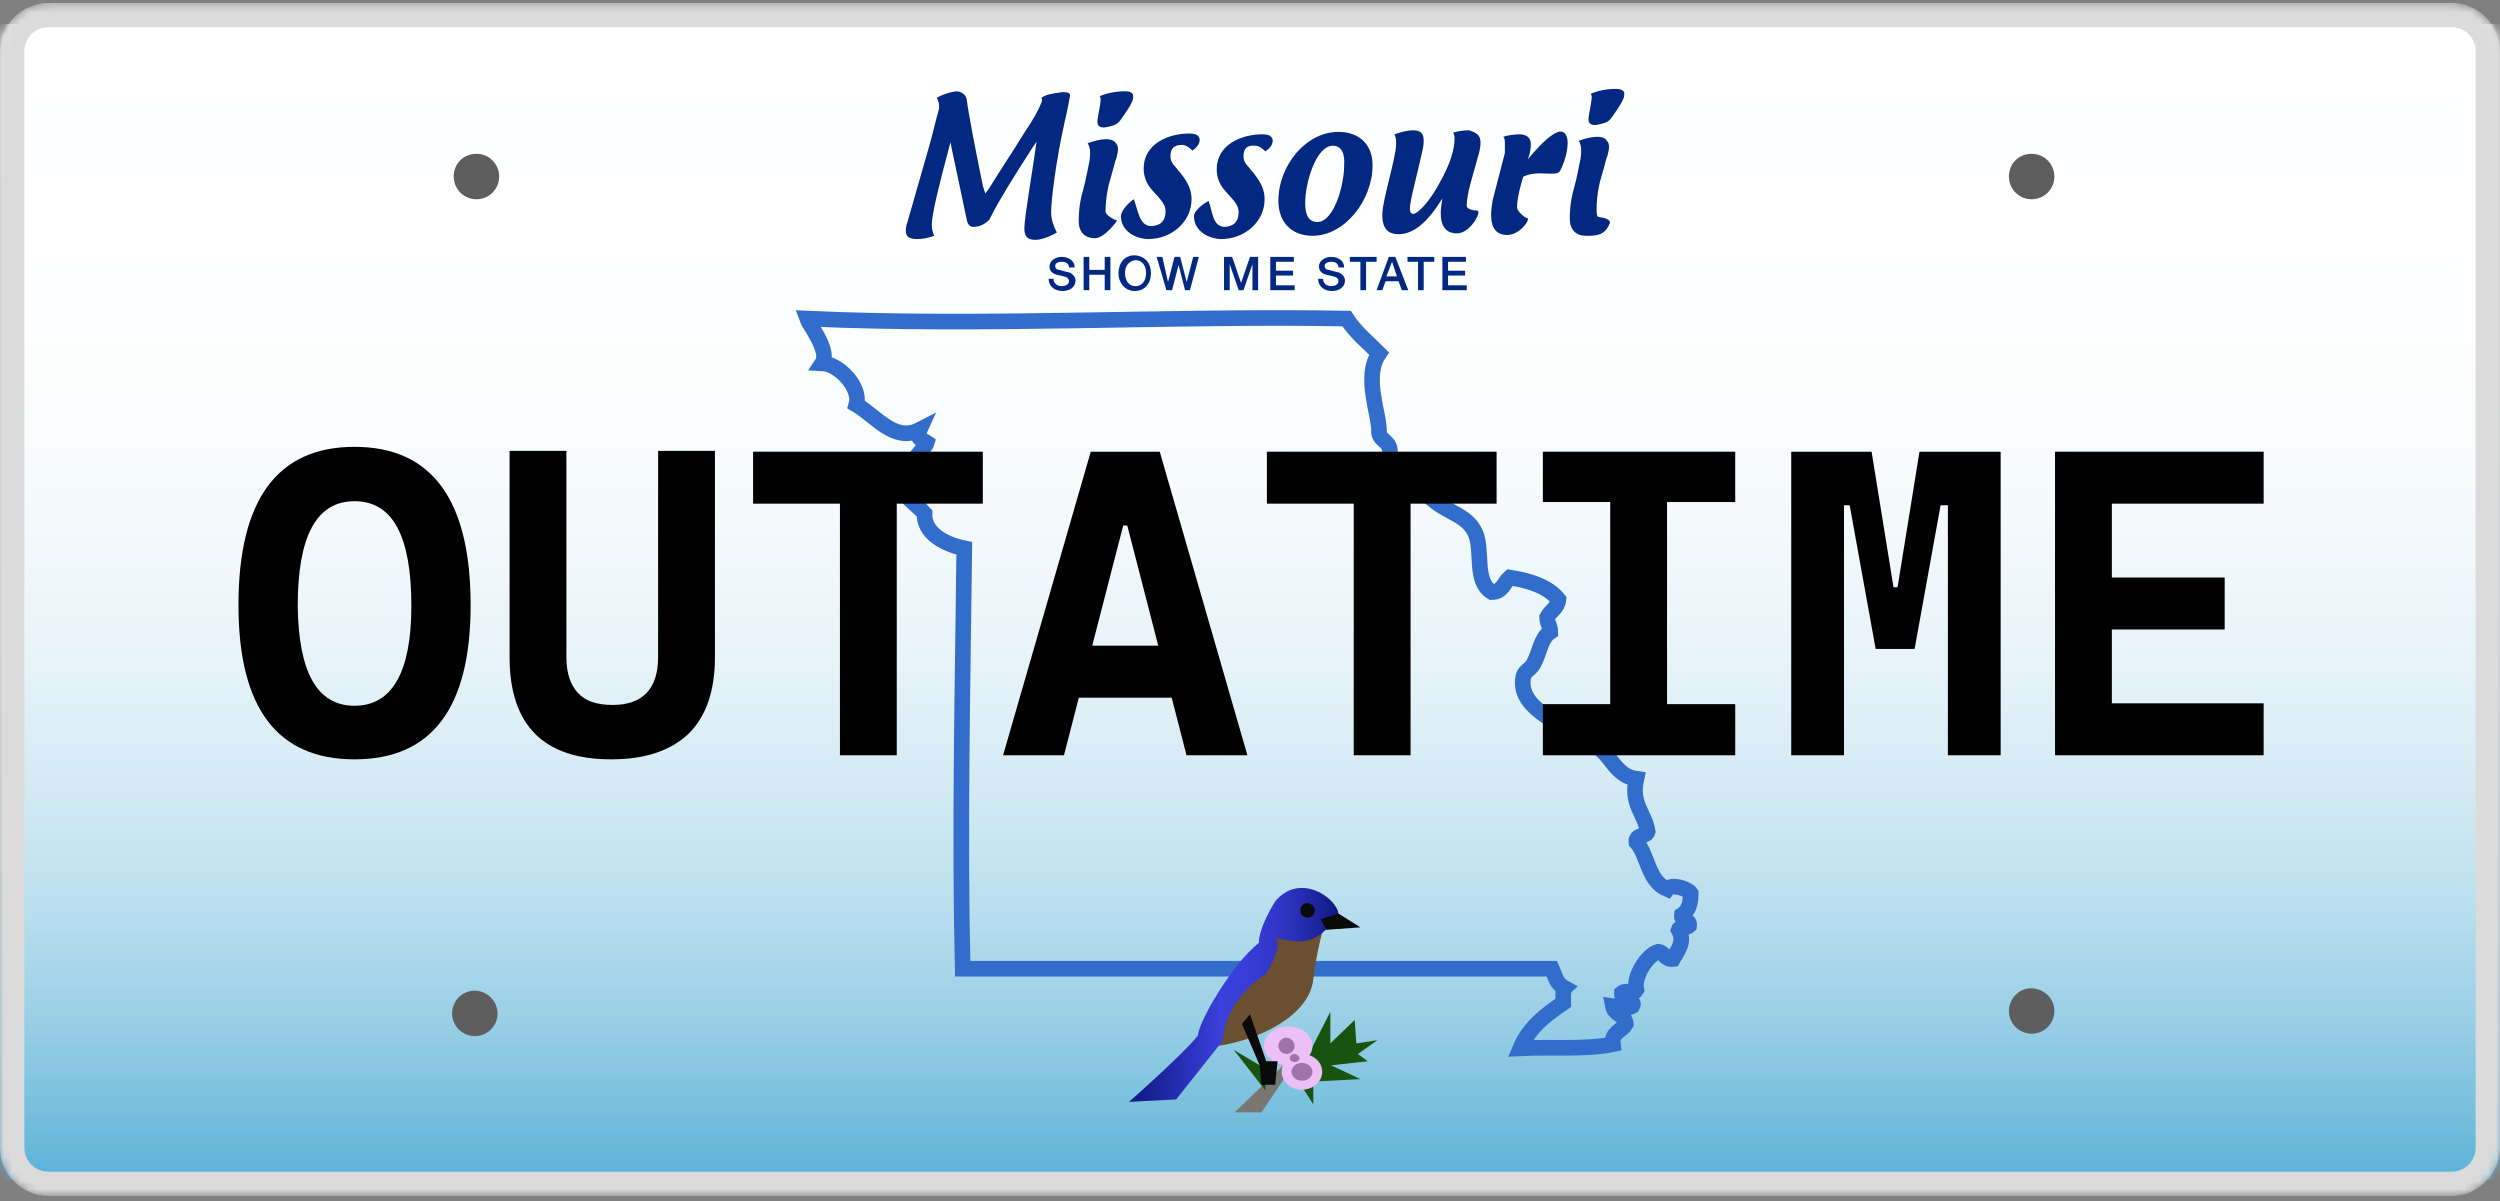
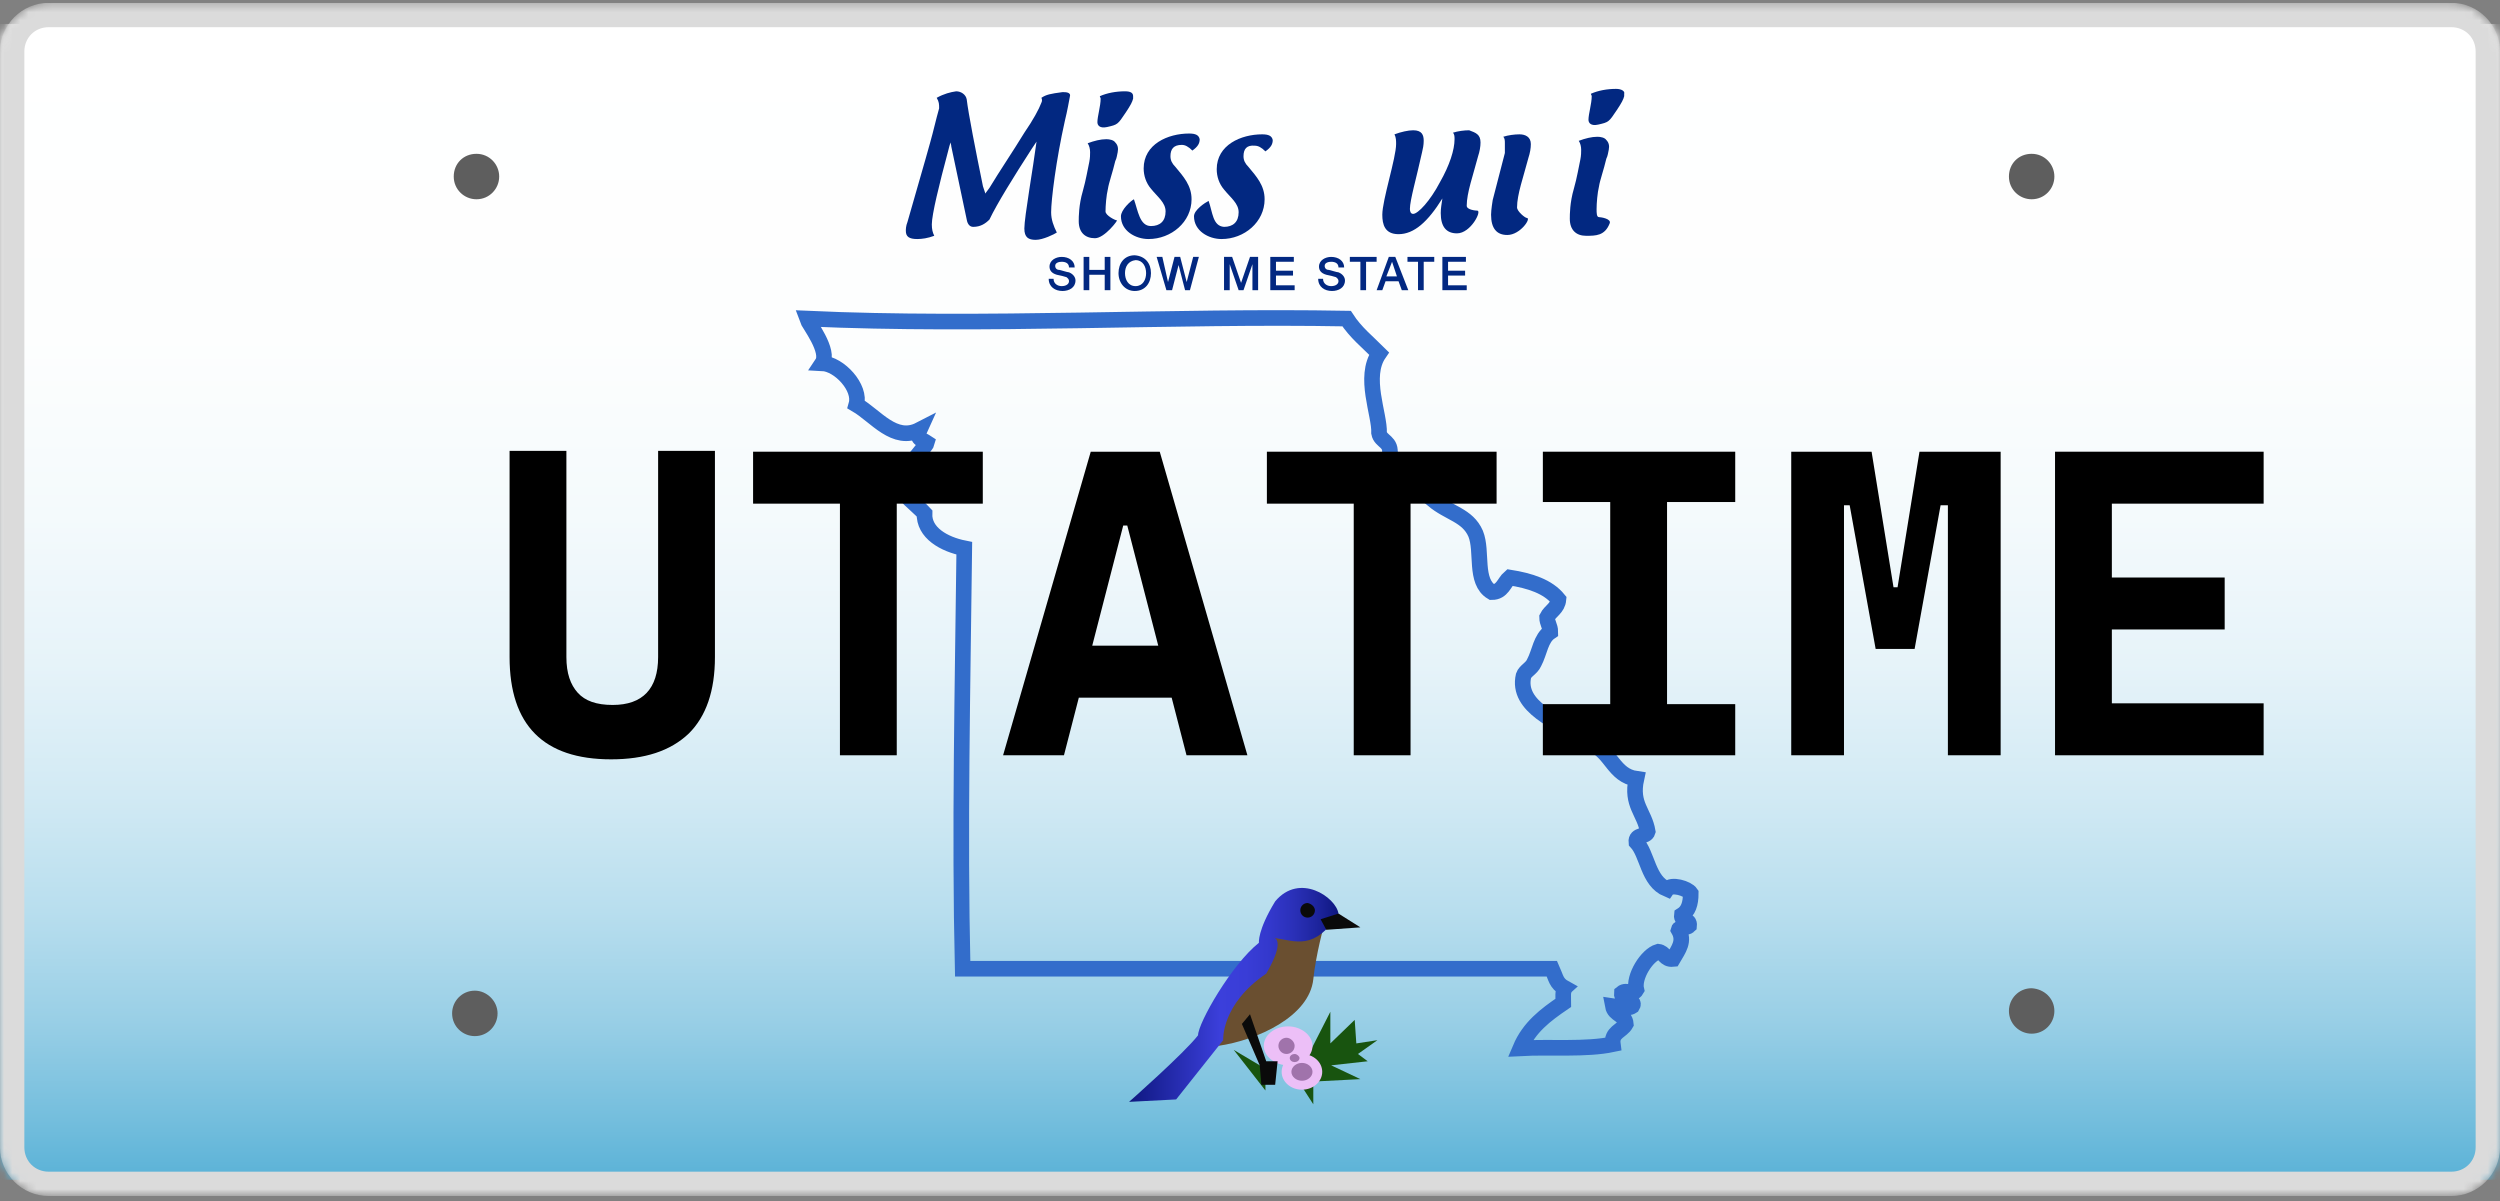
<svg xmlns="http://www.w3.org/2000/svg" width="308" height="148" viewBox="0 0 308 148" fill="none">
  <rect x="0" y="0" width="308" height="148" fill="#808080" stroke="none" />
  <g clip-path="url(#clip0_2235_4481)">
    <mask id="mask0_2235_4481" style="mask-type:luminance" maskUnits="userSpaceOnUse" x="0" y="0" width="308" height="148">
      <path d="M308 141.35C308 144.65 305.3 147.35 302 147.35H6C2.7 147.35 0 144.65 0 141.35V6.35C0 3.05 2.7 0.35 6 0.35H302C305.3 0.35 308 3.05 308 6.35V141.35Z" fill="white" />
    </mask>
    <g mask="url(#mask0_2235_4481)">
      <path d="M315.6 2.95H-4V145.35H315.6V2.95Z" fill="url(#paint0_linear_2235_4481)" />
    </g>
    <mask id="mask1_2235_4481" style="mask-type:luminance" maskUnits="userSpaceOnUse" x="0" y="0" width="308" height="148">
      <path d="M308 141.35C308 144.65 305.3 147.35 302 147.35H6C2.7 147.35 0 144.65 0 141.35V6.35C0 3.05 2.7 0.35 6 0.35H302C305.3 0.35 308 3.05 308 6.35V141.35Z" fill="white" />
    </mask>
    <g mask="url(#mask1_2235_4481)">
      <path fill-rule="evenodd" clip-rule="evenodd" d="M99.4 39.25C121.3 40.25 144.7 38.85 165.9 39.25C167 40.95 168.5 42.15 169.9 43.55C167.9 46.45 170 51.05 169.9 53.35C170.1 54.45 171.5 54.35 171.2 56.05C172.9 57.35 174.1 59.25 176.1 60.25C176 60.95 176.5 60.95 176.5 61.55C178.5 63.25 180.8 63.45 181.8 65.75C182.7 67.95 181.6 71.65 183.8 72.95C185.1 72.95 185.3 71.75 186 71.15C188.5 71.55 190.7 72.25 192 73.85C191.9 74.95 191 75.25 190.6 76.05C190.6 76.75 191 77.15 191 77.85C189.8 78.65 189.7 80.35 189 81.65C188.7 82.35 187.9 82.65 187.7 83.25C186.8 87.15 192.1 88.95 194.4 90.65C194.8 91.05 195.6 92.15 196.2 91.75C198.5 92.65 198.8 95.55 201.6 95.95C200.9 99.15 202.6 100.05 203 102.45C202.8 103.15 201.5 102.75 201.6 103.75C203 105.25 203 108.55 205.4 109.55C205.9 108.85 207.9 109.45 208.3 110.05C208.3 111.35 208 112.25 207.2 112.75C207.1 113.55 208.2 113.15 208.1 114.05C207.8 114.35 206.9 114.15 206.8 114.55C207.6 115.95 206.8 116.95 206.1 118.15C205.1 118.25 205.1 117.35 204.3 117.25C202.9 117.65 201.2 120.35 201.6 121.95C201.2 122.65 200.4 121.85 199.8 122.35C199.7 123.35 201.6 123.15 201.1 123.95C200.5 124.35 199.4 124.05 198.7 123.95C198.9 125.05 200.2 124.95 200.3 126.15C199.8 127.05 198.5 127.15 198.7 128.65C195.4 129.35 191 128.95 187.3 129.15C188.4 126.55 190.4 125.05 192.6 123.55C192.6 122.95 192.5 122.05 192.8 121.75C191.7 121.15 191.7 120.45 191.2 119.35C167 119.35 142.8 119.35 118.6 119.35C118.2 102.55 118.6 84.45 118.8 67.55C116.3 67.05 113.8 65.65 113.9 63.25C112.8 62.05 111.3 61.15 110.6 59.45C111.2 58.15 114.1 54.95 114.2 54.55C113.6 54.15 112.8 54.05 113.3 52.95C110.2 54.55 107.9 51.25 105.5 49.85C106.1 47.75 103.4 44.85 101.3 44.75C102.3 43.25 99.6 39.85 99.4 39.25Z" stroke="#336DCB" stroke-width="1.924" stroke-miterlimit="10" />
    </g>
    <mask id="mask2_2235_4481" style="mask-type:luminance" maskUnits="userSpaceOnUse" x="0" y="0" width="308" height="148">
      <path d="M308 141.35C308 144.65 305.3 147.35 302 147.35H6C2.7 147.35 0 144.65 0 141.35V6.35C0 3.05 2.7 0.35 6 0.35H302C305.3 0.35 308 3.05 308 6.35V141.35Z" fill="white" />
    </mask>
    <g mask="url(#mask2_2235_4481)">
      <path fill-rule="evenodd" clip-rule="evenodd" d="M160.999 130.349L163.899 124.649V128.549L166.899 125.649L167.099 128.549L169.699 128.149L167.299 129.849L168.499 130.749L163.999 131.249L167.599 132.949L161.799 133.249V136.049L158.699 131.249L160.999 130.349Z" fill="#18540F" />
      <path fill-rule="evenodd" clip-rule="evenodd" d="M150.099 128.849C154.899 128.149 161.299 125.249 161.799 120.649C162.099 117.649 163.199 113.649 163.199 113.649L157.399 114.149C157.399 114.249 147.499 124.449 150.099 128.849Z" fill="#6A4F30" />
      <path fill-rule="evenodd" clip-rule="evenodd" d="M164.9 112.55C164.6 110.55 160.1 107.45 157.1 111.05C154.9 114.65 155.1 116.15 155.1 116.15C151.7 118.85 147.6 126.05 147.6 127.55C145.9 129.75 139.1 135.75 139.1 135.75L144.9 135.45L150.7 128.15C150.7 128.15 150.4 123.75 156 119.95C158.4 115.85 157 115.55 157 115.55C159.6 115.95 162 117.15 164.9 112.55Z" fill="url(#paint1_linear_2235_4481)" />
      <path fill-rule="evenodd" clip-rule="evenodd" d="M161.999 112.15C161.999 112.65 161.599 113.05 161.099 113.05C160.599 113.05 160.199 112.65 160.199 112.15C160.199 111.65 160.599 111.25 161.099 111.25C161.599 111.35 161.999 111.75 161.999 112.15Z" fill="#0A0A0A" />
      <path fill-rule="evenodd" clip-rule="evenodd" d="M162.699 113.25L164.899 112.55L167.599 114.25L163.399 114.55L162.699 113.25Z" fill="#0A0A0A" />
-       <path fill-rule="evenodd" clip-rule="evenodd" d="M152.1 137.05L158.1 131.25L158.3 132.75L155.4 137.05H152.1Z" fill="#787771" />
      <path fill-rule="evenodd" clip-rule="evenodd" d="M161.699 128.85C161.699 130.15 160.399 131.25 158.699 131.25C157.099 131.25 155.699 130.15 155.699 128.85C155.699 127.55 156.999 126.45 158.699 126.45C160.299 126.45 161.699 127.55 161.699 128.85Z" fill="#ECBFF7" />
      <path fill-rule="evenodd" clip-rule="evenodd" d="M162.899 132.05C162.899 133.25 161.799 134.25 160.399 134.25C158.999 134.25 157.899 133.25 157.899 132.05C157.899 130.85 158.999 129.85 160.399 129.85C161.799 129.85 162.899 130.85 162.899 132.05Z" fill="#ECBFF7" />
      <path fill-rule="evenodd" clip-rule="evenodd" d="M159.5 128.85C159.5 129.45 159 129.85 158.5 129.85C157.9 129.85 157.5 129.35 157.5 128.85C157.5 128.25 158 127.85 158.5 127.85C159 127.85 159.5 128.35 159.5 128.85Z" fill="#A073AB" />
      <path fill-rule="evenodd" clip-rule="evenodd" d="M160.099 130.35C160.099 130.65 159.799 130.85 159.499 130.85C159.199 130.85 158.899 130.65 158.899 130.35C158.899 130.05 159.199 129.85 159.499 129.85C159.799 129.85 160.099 130.15 160.099 130.35Z" fill="#A073AB" />
      <path fill-rule="evenodd" clip-rule="evenodd" d="M161.7 132.05C161.7 132.65 161.1 133.15 160.4 133.15C159.7 133.15 159.1 132.65 159.1 132.05C159.1 131.45 159.7 130.95 160.4 130.95C161.1 130.95 161.7 131.45 161.7 132.05Z" fill="#A073AB" />
      <path fill-rule="evenodd" clip-rule="evenodd" d="M155.2 131.25L152 129.35L155.9 134.35V131.45" fill="#18540F" />
      <path fill-rule="evenodd" clip-rule="evenodd" d="M153 126.15L155.2 131.25L155.4 133.65H157.1L157.4 130.75H156L154 124.95L153 126.15Z" fill="#0A0A0A" />
    </g>
    <mask id="mask3_2235_4481" style="mask-type:luminance" maskUnits="userSpaceOnUse" x="0" y="0" width="308" height="148">
      <path d="M308 141.35C308 144.65 305.3 147.35 302 147.35H6C2.7 147.35 0 144.65 0 141.35V6.35C0 3.05 2.7 0.35 6 0.35H302C305.3 0.35 308 3.05 308 6.35V141.35Z" fill="white" />
    </mask>
    <g mask="url(#mask3_2235_4481)">
      <path d="M130.9 11.35C131.3 11.35 132 11.35 131.8 11.95C131.7 12.45 131.5 13.649 131.2 14.85C130.1 19.75 129.5 24.649 129.5 26.149C129.5 27.049 129.8 27.849 130.2 28.649C129.9 28.849 128.5 29.549 127.6 29.549C126.7 29.549 126.2 29.25 126.2 28.149C126.2 26.75 127.3 20.549 127.7 17.45C127.5 17.75 127.3 18.049 127.1 18.349C124.9 21.75 122.8 25.149 121.9 27.049C121.4 27.549 120.8 27.95 119.9 27.95C119.5 27.95 119.2 27.649 119.1 27.049C118.9 26.149 117.9 21.349 117.2 18.049C117.2 17.849 117.1 17.649 117.1 17.549C117 17.849 116.9 18.25 116.8 18.649C115.7 22.75 114.8 26.45 114.8 27.649C114.8 28.25 114.9 28.649 115.1 29.049C114.3 29.349 113.6 29.45 113 29.45C112 29.45 111.6 29.149 111.6 28.45C111.6 28.25 111.6 27.849 111.8 27.349C112.1 26.25 114.2 19.049 114.6 17.549C115 16.149 115.3 14.749 115.7 13.35C115.7 12.85 115.7 12.55 115.4 12.05C116.3 11.55 117.1 11.35 117.8 11.249C118.4 11.249 119 11.649 119.1 12.249C119.3 13.95 120.2 18.549 121.1 22.95C121.2 23.25 121.3 23.549 121.4 23.849C121.5 23.649 121.7 23.45 121.9 23.149C123.1 21.149 124.8 18.649 126.2 16.349C127.3 14.749 128 13.45 128.3 12.649C128.4 12.45 128.4 12.249 128.3 12.05C128.9 11.649 129.4 11.55 130.9 11.35Z" fill="#022881" />
    </g>
    <mask id="mask4_2235_4481" style="mask-type:luminance" maskUnits="userSpaceOnUse" x="0" y="0" width="308" height="148">
      <path d="M308 141.35C308 144.65 305.3 147.35 302 147.35H6C2.7 147.35 0 144.65 0 141.35V6.35C0 3.05 2.7 0.35 6 0.35H302C305.3 0.35 308 3.05 308 6.35V141.35Z" fill="white" />
    </mask>
    <g mask="url(#mask4_2235_4481)">
      <path d="M134.9 29.349C133.7 29.349 132.9 28.649 132.9 27.25C132.9 26.75 132.9 25.25 133.4 23.549C133.8 22.149 134 20.849 134.2 19.95C134.3 19.45 134.3 19.049 134.3 18.75C134.3 18.349 134.2 17.95 134 17.649C134.8 17.349 135.6 17.149 136.3 17.149C136.7 17.149 137.2 17.25 137.4 17.549C137.7 17.849 137.8 18.25 137.7 18.75C137.6 19.149 137.6 19.45 137.4 19.849C137.1 21.149 136.6 22.549 136.5 23.25C136.3 24.049 136.2 25.349 136.2 26.049C136.2 26.549 137.4 27.149 137.6 27.149C137.8 27.049 136.1 29.349 134.9 29.349ZM138.6 11.249C137.5 11.249 136.4 11.45 135.5 11.85C135.5 11.95 135.6 12.05 135.6 12.149C135.6 13.05 135.2 14.35 135.2 15.05C135.2 15.45 135.5 15.85 136.4 15.649C137.7 15.35 137.7 15.35 138.7 13.85C139.3 12.95 139.5 12.55 139.6 12.149C139.6 12.05 139.6 11.95 139.6 11.85C139.6 11.45 139.3 11.249 138.6 11.249Z" fill="#022881" />
    </g>
    <mask id="mask5_2235_4481" style="mask-type:luminance" maskUnits="userSpaceOnUse" x="0" y="0" width="308" height="148">
      <path d="M308 141.35C308 144.65 305.3 147.35 302 147.35H6C2.7 147.35 0 144.65 0 141.35V6.35C0 3.05 2.7 0.35 6 0.35H302C305.3 0.35 308 3.05 308 6.35V141.35Z" fill="white" />
    </mask>
    <g mask="url(#mask5_2235_4481)">
      <path d="M144.2 19.25C144.2 19.75 144.4 20.15 144.8 20.55C145.8 21.75 146.8 22.85 146.8 24.55C146.8 27.35 144.3 29.45 141.5 29.45C139.9 29.45 138.1 28.45 138.1 26.65C138.1 25.85 139.3 24.75 139.7 24.55C140.2 25.95 140.4 27.85 141.8 27.85C142.9 27.85 143.6 27.25 143.6 26.05C143.6 24.95 142.6 24.25 141.8 23.25C141.2 22.55 140.9 21.65 140.9 20.75C140.9 17.75 143.9 16.45 146.5 16.45C147.3 16.45 147.7 16.65 147.8 17.15C147.8 17.65 147.6 18.05 146.9 18.55C146.4 18.05 146 17.85 145.6 17.85C144.6 17.85 144.2 18.35 144.2 19.25Z" fill="#022881" />
    </g>
    <mask id="mask6_2235_4481" style="mask-type:luminance" maskUnits="userSpaceOnUse" x="0" y="0" width="308" height="148">
      <path d="M308 141.35C308 144.65 305.3 147.35 302 147.35H6C2.7 147.35 0 144.65 0 141.35V6.35C0 3.05 2.7 0.35 6 0.35H302C305.3 0.35 308 3.05 308 6.35V141.35Z" fill="white" />
    </mask>
    <g mask="url(#mask6_2235_4481)">
      <path d="M153.2 19.25C153.2 19.75 153.4 20.15 153.8 20.55C154.8 21.75 155.8 22.85 155.8 24.55C155.8 27.35 153.3 29.45 150.5 29.45C148.9 29.45 147.1 28.45 147.1 26.65C147.1 25.85 148.5 24.95 148.9 24.75C149.4 26.15 149.4 27.85 150.8 27.95C151.9 27.95 152.6 27.35 152.6 26.15C152.6 25.05 151.6 24.35 150.8 23.35C150.2 22.65 149.9 21.75 149.9 20.85C149.9 17.85 152.9 16.55 155.5 16.55C156.3 16.55 156.7 16.75 156.8 17.25C156.8 17.75 156.6 18.15 155.9 18.65C155.4 18.15 155 17.95 154.6 17.95C153.6 17.85 153.2 18.35 153.2 19.25Z" fill="#022881" />
    </g>
    <mask id="mask7_2235_4481" style="mask-type:luminance" maskUnits="userSpaceOnUse" x="0" y="0" width="308" height="148">
      <path d="M308 141.35C308 144.65 305.3 147.35 302 147.35H6C2.7 147.35 0 144.65 0 141.35V6.35C0 3.05 2.7 0.35 6 0.35H302C305.3 0.35 308 3.05 308 6.35V141.35Z" fill="white" />
    </mask>
    <g mask="url(#mask7_2235_4481)">
-       <path d="M164.9 16.25C167.4 16.25 169.1 17.75 169.1 20.349C169.1 24.649 165.7 29.049 161.7 29.049C159.2 29.049 157.5 27.45 157.5 24.75C157.5 22.549 158.3 20.549 159.7 18.849C161.1 17.25 162.9 16.25 164.9 16.25ZM164.2 17.95C162.2 17.95 160.8 22.349 160.8 25.049C160.8 26.45 161.2 27.349 162.3 27.349C164.3 27.349 165.6 22.95 165.6 20.349C165.7 18.95 165.3 17.95 164.2 17.95Z" fill="#022881" />
-     </g>
+       </g>
    <mask id="mask8_2235_4481" style="mask-type:luminance" maskUnits="userSpaceOnUse" x="0" y="0" width="308" height="148">
      <path d="M308 141.35C308 144.65 305.3 147.35 302 147.35H6C2.7 147.35 0 144.65 0 141.35V6.35C0 3.05 2.7 0.35 6 0.35H302C305.3 0.35 308 3.05 308 6.35V141.35Z" fill="white" />
    </mask>
    <g mask="url(#mask8_2235_4481)">
      <path d="M182.4 17.55C182.4 18.05 182.3 18.65 182.1 19.25C181.5 21.55 180.7 23.75 180.7 25.35C180.7 25.85 181.8 25.95 182 25.95C182.6 25.95 181.2 28.75 179.5 28.75C178.2 28.75 177.5 27.95 177.5 26.25C177.5 25.65 177.6 25.15 177.7 24.45C175.9 27.35 174.2 28.85 172.3 28.85C170.6 28.85 170.3 27.65 170.3 26.45C170.3 24.65 172 19.45 172 17.75C172 17.35 172 16.95 171.8 16.55C172.6 16.25 173.5 16.05 174.1 16.05C175.2 16.05 175.4 16.65 175.4 17.35C175.4 17.85 175.3 18.35 175.2 18.75C174.5 21.95 173.7 24.65 173.7 25.75C173.7 26.05 173.8 26.35 174.1 26.35C174.7 26.35 176.2 24.75 177.4 22.45C178.6 20.35 179.2 18.45 179.2 17.15C179.2 16.85 179.2 16.55 179 16.35C179.6 16.15 180.4 16.05 181 16.05C181.8 16.35 182.4 16.55 182.4 17.55Z" fill="#022881" />
    </g>
    <mask id="mask9_2235_4481" style="mask-type:luminance" maskUnits="userSpaceOnUse" x="0" y="0" width="308" height="148">
      <path d="M308 141.35C308 144.65 305.3 147.35 302 147.35H6C2.7 147.35 0 144.65 0 141.35V6.35C0 3.05 2.7 0.35 6 0.35H302C305.3 0.35 308 3.05 308 6.35V141.35Z" fill="white" />
    </mask>
    <g mask="url(#mask9_2235_4481)">
      <path d="M198.3 27.55C197.7 29.05 196.6 29.05 195.4 29.05C194.2 29.05 193.4 28.35 193.4 26.95C193.4 26.45 193.4 24.95 193.9 23.25C194.3 21.85 194.5 20.55 194.7 19.65C194.8 19.15 194.8 18.75 194.8 18.45C194.8 18.05 194.7 17.65 194.5 17.35C195.3 17.05 196.1 16.85 196.8 16.85C197.2 16.85 197.7 16.95 197.9 17.25C198.2 17.55 198.3 17.95 198.2 18.45C198.1 18.85 198.1 19.15 197.9 19.55C197.6 20.85 197.1 22.25 197 22.95C196.8 23.75 196.7 25.05 196.7 25.75C196.7 26.25 196.7 26.75 197 26.75C197.2 26.75 198.6 26.95 198.3 27.55ZM199.1 10.95C198 10.95 196.9 11.15 196 11.55C196 11.65 196.1 11.75 196.1 11.85C196.1 12.75 195.7 14.05 195.7 14.75C195.7 15.15 196 15.55 196.9 15.35C198.2 15.05 198.2 15.05 199.2 13.55C199.8 12.65 200 12.25 200.1 11.85C200.1 11.75 200.1 11.65 200.1 11.55C200.2 11.25 199.8 10.95 199.1 10.95Z" fill="#022881" />
    </g>
    <mask id="mask10_2235_4481" style="mask-type:luminance" maskUnits="userSpaceOnUse" x="0" y="0" width="308" height="148">
      <path d="M308 141.35C308 144.65 305.3 147.35 302 147.35H6C2.7 147.35 0 144.65 0 141.35V6.35C0 3.05 2.7 0.35 6 0.35H302C305.3 0.35 308 3.05 308 6.35V141.35Z" fill="white" />
    </mask>
    <g mask="url(#mask10_2235_4481)">
      <path d="M185.4 18.85C185.4 18.85 185.4 18.85 185.4 17.65C185.4 17.35 185.4 17.05 185.2 16.85C185.8 16.65 186.6 16.55 187.2 16.55C187.9 16.55 188.6 16.85 188.6 17.75C188.6 18.25 188.5 18.85 188.3 19.45C187.7 21.75 186.9 23.95 186.9 25.55C186.9 26.05 187.9 26.85 188.1 26.85C188.7 26.85 187.3 28.95 185.7 28.95C184.4 28.95 183.7 28.15 183.7 26.45C183.7 25.85 183.9 24.65 183.9 24.65L185.4 18.85Z" fill="#022881" />
    </g>
    <mask id="mask11_2235_4481" style="mask-type:luminance" maskUnits="userSpaceOnUse" x="0" y="0" width="308" height="148">
-       <path d="M308 141.35C308 144.65 305.3 147.35 302 147.35H6C2.7 147.35 0 144.65 0 141.35V6.35C0 3.05 2.7 0.35 6 0.35H302C305.3 0.35 308 3.05 308 6.35V141.35Z" fill="white" />
-     </mask>
+       </mask>
    <g mask="url(#mask11_2235_4481)">
      <path d="M187.9 20.049C187.9 20.049 191.2 15.749 192.5 16.249C193.8 16.749 192.8 20.049 192.2 21.049C191.7 22.049 188.4 20.349 186.6 22.649L187.9 20.049Z" fill="#022881" />
    </g>
    <mask id="mask12_2235_4481" style="mask-type:luminance" maskUnits="userSpaceOnUse" x="0" y="0" width="308" height="148">
-       <path d="M308 141.35C308 144.65 305.3 147.35 302 147.35H6C2.7 147.35 0 144.65 0 141.35V6.35C0 3.05 2.7 0.35 6 0.35H302C305.3 0.35 308 3.05 308 6.35V141.35Z" fill="white" />
+       <path d="M308 141.35H6C2.7 147.35 0 144.65 0 141.35V6.35C0 3.05 2.7 0.35 6 0.35H302C305.3 0.35 308 3.05 308 6.35V141.35Z" fill="white" />
    </mask>
    <g mask="url(#mask12_2235_4481)">
      <path d="M129.8 34.35C129.8 34.95 130.3 35.25 130.8 35.25C131.4 35.25 131.7 34.95 131.7 34.65C131.7 34.35 131.5 34.25 131.4 34.15C131.1 34.05 130.7 33.95 130.2 33.85C129.5 33.65 129.3 33.25 129.3 32.85C129.3 32.05 130.1 31.65 130.8 31.65C131.7 31.65 132.4 32.15 132.4 32.95H131.7C131.7 32.45 131.3 32.25 130.8 32.25C130.5 32.25 130 32.35 130 32.75C130 33.05 130.2 33.25 130.5 33.25C130.6 33.25 131.5 33.55 131.7 33.55C132.2 33.75 132.5 34.15 132.5 34.55C132.5 35.45 131.7 35.85 130.9 35.85C130 35.85 129.2 35.35 129.2 34.35H129.8Z" fill="#022881" />
      <path d="M133.5 31.65H134.2V33.25H136.1V31.65H136.8V35.75H136.1V33.85H134.2V35.75H133.5V31.65Z" fill="#022881" />
      <path d="M141.8 33.65C141.8 34.85 141.1 35.85 139.8 35.85C138.6 35.85 137.8 34.85 137.8 33.65C137.8 32.45 138.5 31.45 139.8 31.45C141.1 31.55 141.8 32.45 141.8 33.65ZM138.6 33.65C138.6 34.45 139 35.25 139.9 35.25C140.8 35.25 141.2 34.45 141.2 33.65C141.2 32.85 140.8 32.05 139.9 32.05C139 32.15 138.6 32.85 138.6 33.65Z" fill="#022881" />
      <path d="M142.5 31.65H143.2L143.9 34.75L144.7 31.65H145.4L146.2 34.75L147 31.65H147.7L146.6 35.75H146L145.2 32.65L144.4 35.75H143.7L142.5 31.65Z" fill="#022881" />
      <path d="M150.8 31.65H151.8L152.9 34.85L154 31.65H155V35.75H154.3V32.55L153.2 35.75H152.6L151.5 32.55V35.75H150.8V31.65Z" fill="#022881" />
      <path d="M156.4 31.65H159.4V32.25H157.2V33.35H159.3V33.95H157.2V35.15H159.5V35.75H156.5V31.65H156.4Z" fill="#022881" />
      <path d="M163 34.35C163 34.95 163.5 35.25 164 35.25C164.6 35.25 164.9 34.95 164.9 34.65C164.9 34.35 164.7 34.25 164.6 34.15C164.3 34.05 163.9 33.95 163.4 33.85C162.7 33.65 162.5 33.25 162.5 32.85C162.5 32.05 163.3 31.65 164 31.65C164.9 31.65 165.6 32.15 165.6 32.95H164.9C164.9 32.45 164.5 32.25 164 32.25C163.7 32.25 163.2 32.35 163.2 32.75C163.2 33.05 163.4 33.25 163.7 33.25C163.8 33.25 164.7 33.55 164.9 33.55C165.4 33.75 165.7 34.15 165.7 34.55C165.7 35.45 164.9 35.85 164.1 35.85C163.2 35.85 162.4 35.35 162.4 34.35H163Z" fill="#022881" />
      <path d="M166.3 31.65H169.6V32.25H168.3V35.75H167.6V32.25H166.3V31.65Z" fill="#022881" />
      <path d="M171.101 31.65H171.901L173.501 35.75H172.701L172.301 34.65H170.701L170.301 35.75H169.601L171.101 31.65ZM170.801 34.05H172.101L171.501 32.25L170.801 34.05Z" fill="#022881" />
      <path d="M173.4 31.65H176.7V32.25H175.4V35.75H174.7V32.25H173.4V31.65Z" fill="#022881" />
      <path d="M177.601 31.65H180.601V32.25H178.401V33.35H180.501V33.95H178.401V35.15H180.701V35.75H177.701V31.65H177.601Z" fill="#022881" />
    </g>
    <mask id="mask13_2235_4481" style="mask-type:luminance" maskUnits="userSpaceOnUse" x="0" y="0" width="308" height="148">
      <path d="M308 141.35C308 144.65 305.3 147.35 302 147.35H6C2.7 147.35 0 144.65 0 141.35V6.35C0 3.05 2.7 0.35 6 0.35H302C305.3 0.35 308 3.05 308 6.35V141.35Z" fill="white" />
    </mask>
    <g mask="url(#mask13_2235_4481)">
      <path d="M302 3.35C303.7 3.35 305 4.65 305 6.35V141.35C305 143.05 303.7 144.35 302 144.35H6C4.3 144.35 3 143.05 3 141.35V6.35C3 4.65 4.3 3.35 6 3.35H302ZM302 0.35H6C2.7 0.35 0 3.05 0 6.35V141.35C0 144.65 2.7 147.35 6 147.35H302C305.3 147.35 308 144.65 308 141.35V6.35C308 3.05 305.3 0.35 302 0.35Z" fill="#DBDBDB" />
    </g>
    <path d="M61.5 21.75C61.5 23.25 60.3 24.55 58.7 24.55C57.2 24.55 55.9 23.35 55.9 21.75C55.9 20.15 57.1 18.95 58.7 18.95C60.3 18.95 61.5 20.25 61.5 21.75Z" fill="#5E5E5E" />
    <path d="M253.1 21.75C253.1 23.25 251.9 24.55 250.3 24.55C248.8 24.55 247.5 23.35 247.5 21.75C247.5 20.15 248.7 18.95 250.3 18.95C251.9 18.95 253.1 20.25 253.1 21.75Z" fill="#5E5E5E" />
    <path d="M61.3 124.85C61.3 126.35 60.1 127.65 58.5 127.65C57 127.65 55.7 126.45 55.7 124.85C55.7 123.35 56.9 122.05 58.5 122.05C60 122.05 61.3 123.35 61.3 124.85Z" fill="#5E5E5E" />
    <path d="M253.1 124.55C253.1 126.05 251.9 127.35 250.3 127.35C248.8 127.35 247.5 126.15 247.5 124.55C247.5 123.05 248.7 121.75 250.3 121.75C251.9 121.85 253.1 123.05 253.1 124.55Z" fill="#5E5E5E" />
-     <path d="M43.68 93.55C34.18 93.55 29.38 87.25 29.38 74.55C29.38 61.55 34.18 55.05 43.68 55.05C53.18 55.05 57.98 61.55 57.98 74.55C57.98 87.25 53.18 93.55 43.68 93.55ZM43.68 86.95C48.28 86.95 50.68 82.85 50.68 74.65C50.68 66.05 48.38 61.75 43.68 61.75C38.98 61.75 36.68 66.05 36.68 74.65C36.78 82.85 39.08 86.95 43.68 86.95Z" fill="black" />
    <path d="M75.28 93.55C66.98 93.55 62.78 89.35 62.78 80.95V55.55H69.78V80.95C69.78 82.95 70.28 84.35 71.18 85.35C72.08 86.35 73.48 86.85 75.48 86.85C79.18 86.85 81.08 84.85 81.08 80.95V55.55H88.08V80.95C88.08 85.15 86.98 88.25 84.88 90.35C82.58 92.55 79.38 93.55 75.28 93.55Z" fill="black" />
    <path d="M92.78 62.05V55.65H121.08V62.05H92.78ZM103.48 93.05V55.65H110.48V93.05H103.48Z" fill="black" />
    <path d="M123.58 93.05L134.38 55.65H142.88L153.68 93.05H146.18L138.88 64.75H138.38L131.08 93.05H123.58ZM128.98 85.95V79.55H147.98V85.95H128.98Z" fill="black" />
    <path d="M156.08 62.05V55.65H184.38V62.05H156.08ZM166.78 93.05V55.65H173.78V93.05H166.78Z" fill="black" />
    <path d="M190.08 61.85V55.65H213.78V61.85H190.08ZM190.08 93.05V86.75H213.78V93.05H190.08ZM198.38 93.05V55.65H205.38V93.05H198.38Z" fill="black" />
    <path d="M220.68 93.05V55.65H227.18V93.05H220.68ZM231.08 79.95L227.88 62.25H226.28L226.68 55.65H230.58L233.28 72.35H233.48L234.18 79.95H231.08ZM232.68 79.95L233.48 72.35H233.78L236.48 55.65H240.38L240.78 62.25H239.08L235.88 79.95H232.68ZM239.98 93.05V55.65H246.48V93.05H239.98Z" fill="black" />
    <path d="M253.18 93.05V55.65H260.18V93.05H253.18ZM253.18 62.05V55.65H278.88V62.05H253.18ZM253.18 77.55V71.15H274.08V77.55H253.18ZM253.18 93.05V86.65H278.88V93.05H253.18Z" fill="black" />
  </g>
  <defs>
    <linearGradient id="paint0_linear_2235_4481" x1="155.84" y1="145.324" x2="155.84" y2="2.97" gradientUnits="userSpaceOnUse">
      <stop stop-color="#5AB2D7" />
      <stop offset="0.052" stop-color="#74BEDD" />
      <stop offset="0.138" stop-color="#99CFE6" />
      <stop offset="0.232" stop-color="#B8DEEE" />
      <stop offset="0.334" stop-color="#D2EAF4" />
      <stop offset="0.446" stop-color="#E6F3F9" />
      <stop offset="0.573" stop-color="#F4FAFC" />
      <stop offset="0.73" stop-color="#FDFEFE" />
      <stop offset="1" stop-color="white" />
    </linearGradient>
    <linearGradient id="paint1_linear_2235_4481" x1="139.033" y1="122.509" x2="164.899" y2="122.509" gradientUnits="userSpaceOnUse">
      <stop stop-color="#0E177F" />
      <stop offset="0.436" stop-color="#3B3FDB" />
      <stop offset="0.557" stop-color="#393DD7" />
      <stop offset="0.674" stop-color="#3338CC" />
      <stop offset="0.788" stop-color="#2A30B8" />
      <stop offset="0.901" stop-color="#1D249D" />
      <stop offset="1" stop-color="#0E177F" />
    </linearGradient>
    <clipPath id="clip0_2235_4481">
      <rect width="308" height="147" fill="white" transform="translate(0 0.35)" />
    </clipPath>
  </defs>
</svg>